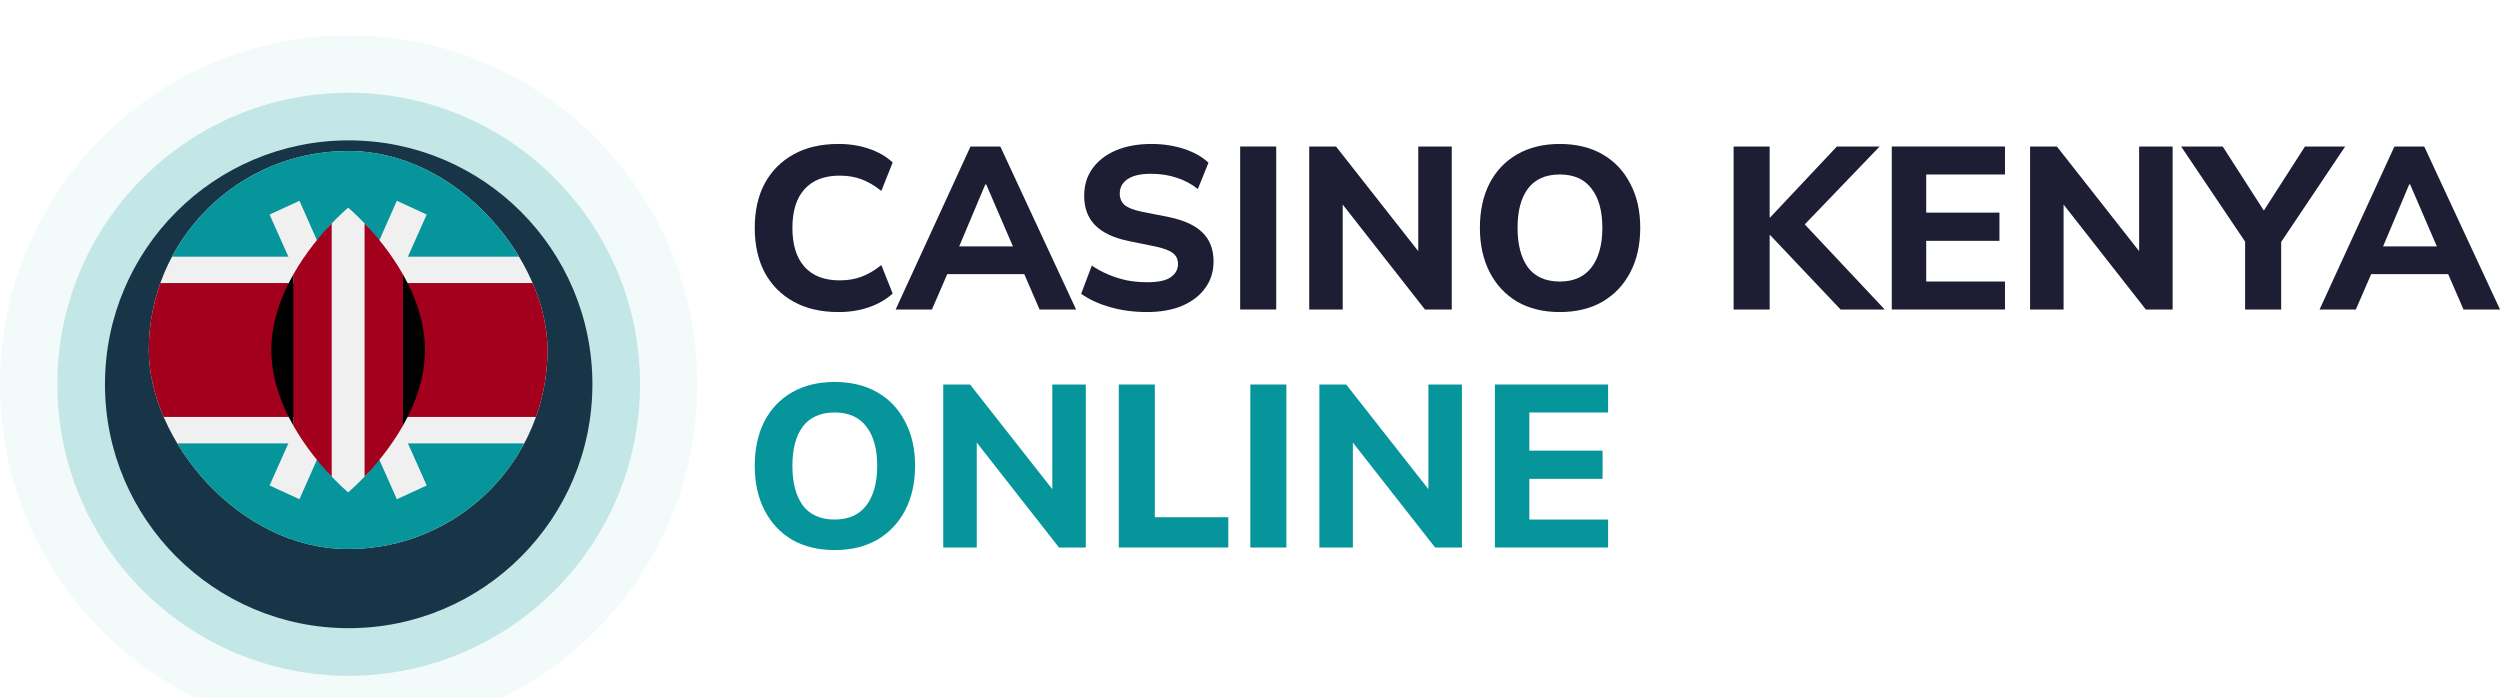
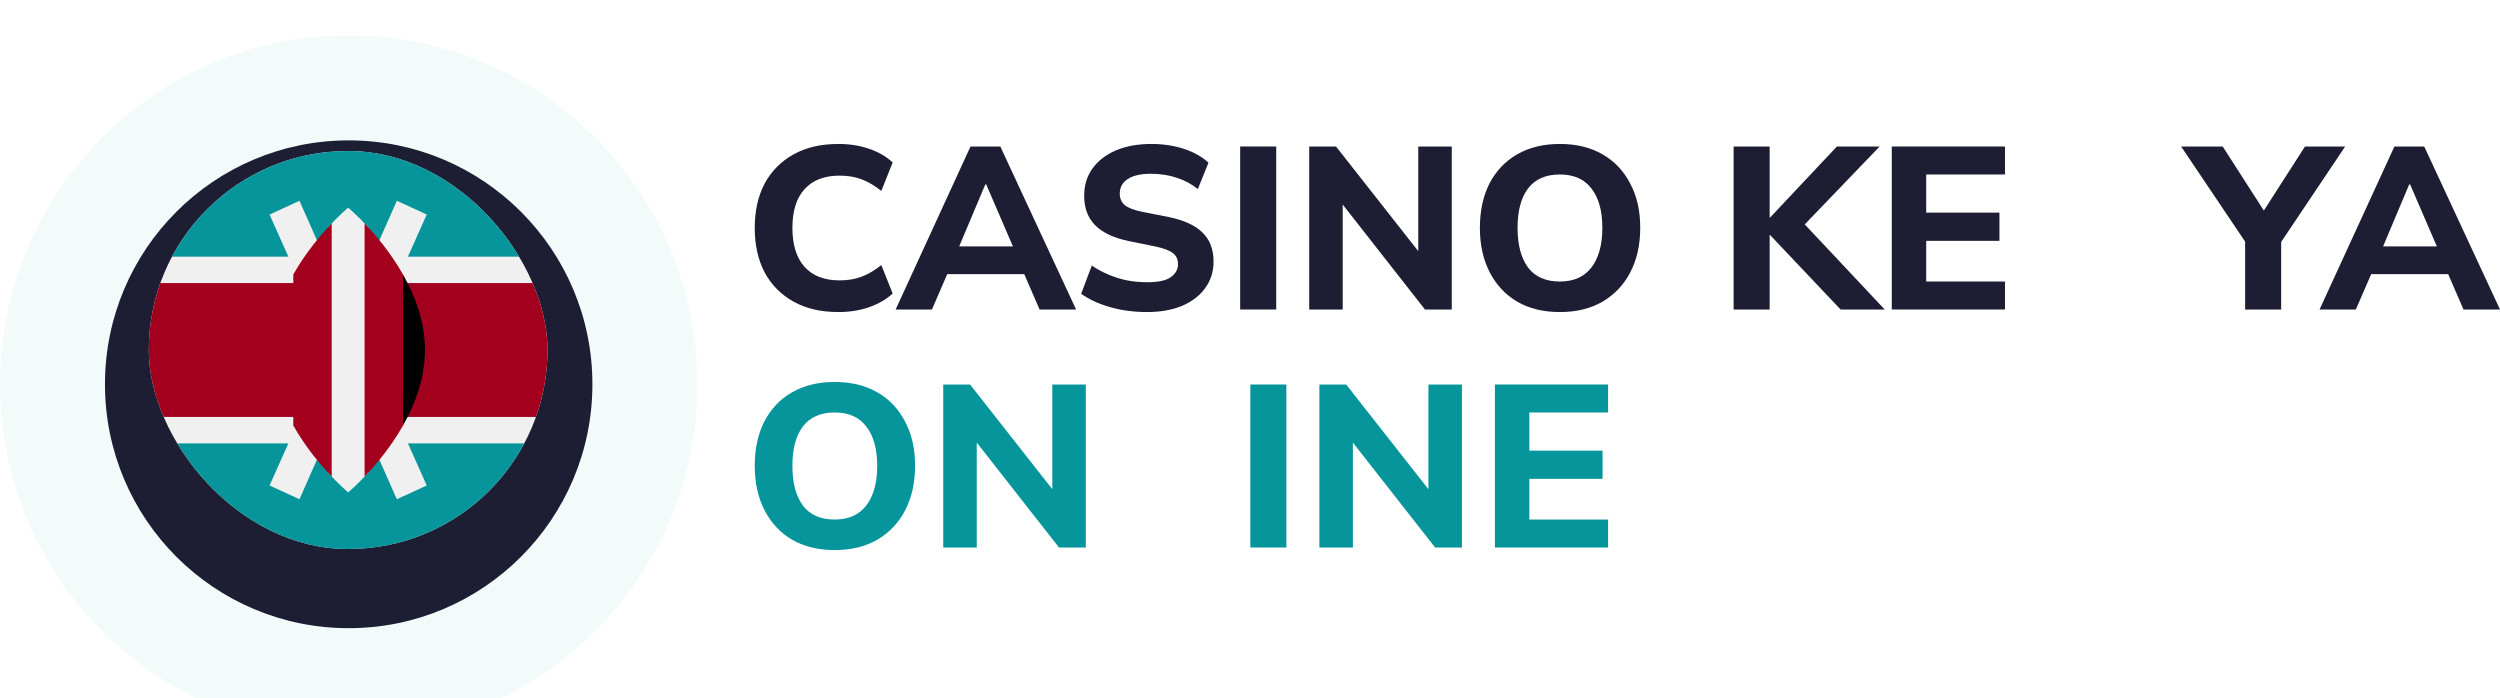
<svg xmlns="http://www.w3.org/2000/svg" width="566" height="158" viewBox="0 0 566 158" fill="none">
  <g clip-path="url(#clip0_44_608)">
    <path d="M338.446 123.957V87.053H364.076V93.387H346.24V102.024H362.821V108.411H346.24V117.624H364.076V123.957H338.446Z" fill="#06959B" />
    <path d="M298.705 123.957V87.053H304.772L324.806 112.546H323.394V87.053H330.978V123.957H324.911L304.929 98.465H306.289V123.957H298.705Z" fill="#06959B" />
    <path d="M283.074 123.957V87.053H291.234V123.957H283.074Z" fill="#06959B" />
-     <path d="M253.293 123.957V87.053H261.453V117.1H278.087V123.957H253.293Z" fill="#06959B" />
    <path d="M213.552 123.957V87.053H219.62L239.654 112.546H238.241V87.053H245.826V123.957H239.758L219.777 98.465H221.137V123.957H213.552Z" fill="#06959B" />
    <path d="M170.874 105.479C170.874 101.64 171.588 98.308 173.018 95.481C174.483 92.62 176.575 90.403 179.295 88.833C182.015 87.263 185.241 86.478 188.972 86.478C192.703 86.478 195.929 87.263 198.649 88.833C201.369 90.403 203.461 92.62 204.926 95.481C206.425 98.308 207.175 101.623 207.175 105.427C207.175 109.3 206.425 112.668 204.926 115.53C203.461 118.356 201.369 120.572 198.649 122.178C195.929 123.748 192.703 124.533 188.972 124.533C185.241 124.533 182.015 123.748 179.295 122.178C176.61 120.572 174.535 118.339 173.07 115.477C171.606 112.616 170.874 109.283 170.874 105.479ZM179.4 105.479C179.4 109.283 180.184 112.267 181.753 114.43C183.358 116.559 185.764 117.623 188.972 117.623C192.11 117.623 194.499 116.559 196.138 114.43C197.777 112.267 198.596 109.283 198.596 105.479C198.596 101.64 197.777 98.674 196.138 96.58C194.534 94.452 192.145 93.387 188.972 93.387C185.764 93.387 183.358 94.452 181.753 96.58C180.184 98.674 179.4 101.64 179.4 105.479Z" fill="#06959B" />
    <path d="M525.148 70.072L542.096 33.168H548.844L566 70.072H557.736L553.29 59.812L556.48 62.063H534.564L537.807 59.812L533.361 70.072H525.148ZM545.444 41.753L538.696 57.771L537.284 55.782H553.76L552.557 57.771L545.653 41.753H545.444Z" fill="#1D1D33" />
    <path d="M508.296 70.072V52.536L509.97 57.195L493.807 33.168H503.222L513.37 48.977H511.696L521.844 33.168H530.945L514.835 57.195L516.456 52.536V70.072H508.296Z" fill="#1D1D33" />
-     <path d="M459.611 70.072V33.168H465.678L485.712 58.66H484.3V33.168H491.884V70.072H485.817L465.835 44.579H467.195V70.072H459.611Z" fill="#1D1D33" />
    <path d="M428.298 70.072V33.168H453.928V39.502H436.092V48.139H452.673V54.525H436.092V63.738H453.928V70.072H428.298Z" fill="#1D1D33" />
    <path d="M392.49 70.072V33.168H400.65V49.238H400.754L415.871 33.168H425.548L406.979 52.484L407.031 49.133L426.699 70.072H416.708L400.754 53.217H400.65V70.072H392.49Z" fill="#1D1D33" />
    <path d="M335.049 51.593C335.049 47.755 335.764 44.422 337.193 41.595C338.658 38.734 340.75 36.518 343.47 34.947C346.19 33.377 349.416 32.592 353.147 32.592C356.878 32.592 360.104 33.377 362.824 34.947C365.544 36.518 367.636 38.734 369.101 41.595C370.6 44.422 371.35 47.737 371.35 51.541C371.35 55.415 370.6 58.782 369.101 61.644C367.636 64.471 365.544 66.686 362.824 68.292C360.104 69.862 356.878 70.647 353.147 70.647C349.416 70.647 346.19 69.862 343.47 68.292C340.785 66.686 338.71 64.453 337.246 61.592C335.781 58.73 335.049 55.397 335.049 51.593ZM343.575 51.593C343.575 55.397 344.36 58.381 345.929 60.545C347.533 62.673 349.939 63.738 353.147 63.738C356.286 63.738 358.674 62.673 360.313 60.545C361.952 58.381 362.772 55.397 362.772 51.593C362.772 47.755 361.952 44.788 360.313 42.695C358.709 40.566 356.32 39.502 353.147 39.502C349.939 39.502 347.533 40.566 345.929 42.695C344.36 44.788 343.575 47.755 343.575 51.593Z" fill="#1D1D33" />
    <path d="M296.406 70.072V33.168H302.473L322.507 58.66H321.095V33.168H328.679V70.072H322.612L302.63 44.579H303.99V70.072H296.406Z" fill="#1D1D33" />
    <path d="M280.775 70.072V33.168H288.935V70.072H280.775Z" fill="#1D1D33" />
    <path d="M259.685 70.647C256.721 70.647 253.949 70.281 251.368 69.548C248.788 68.815 246.591 67.803 244.777 66.512L247.183 60.126C248.369 60.928 249.624 61.609 250.95 62.167C252.275 62.726 253.67 63.162 255.134 63.476C256.599 63.755 258.133 63.895 259.737 63.895C262.248 63.895 264.026 63.511 265.073 62.743C266.154 61.975 266.694 60.998 266.694 59.812C266.694 58.73 266.328 57.91 265.596 57.352C264.898 56.758 263.608 56.252 261.725 55.833L255.553 54.577C252.17 53.879 249.642 52.693 247.968 51.018C246.294 49.343 245.457 47.109 245.457 44.317C245.457 41.944 246.085 39.885 247.34 38.141C248.596 36.396 250.357 35.035 252.623 34.057C254.925 33.08 257.61 32.592 260.679 32.592C263.294 32.592 265.735 32.958 268.002 33.691C270.268 34.424 272.134 35.471 273.599 36.832L271.192 42.799C269.763 41.648 268.159 40.793 266.38 40.234C264.637 39.641 262.684 39.344 260.522 39.344C258.255 39.344 256.512 39.746 255.291 40.548C254.105 41.351 253.513 42.45 253.513 43.846C253.513 44.893 253.879 45.748 254.611 46.411C255.343 47.039 256.634 47.545 258.482 47.929L264.549 49.133C268.002 49.831 270.565 51 272.239 52.64C273.912 54.281 274.749 56.462 274.749 59.184C274.749 61.487 274.122 63.493 272.866 65.203C271.646 66.913 269.902 68.257 267.636 69.234C265.404 70.176 262.754 70.647 259.685 70.647Z" fill="#1D1D33" />
    <path d="M202.774 70.072L219.722 33.168H226.47L243.626 70.072H235.362L230.916 59.812L234.106 62.063H212.19L215.433 59.812L210.987 70.072H202.774ZM223.07 41.753L216.322 57.771L214.91 55.782H231.386L230.183 57.771L223.279 41.753H223.07Z" fill="#1D1D33" />
    <path d="M189.809 70.647C185.868 70.647 182.486 69.862 179.661 68.292C176.837 66.721 174.657 64.523 173.123 61.696C171.623 58.835 170.874 55.467 170.874 51.593C170.874 47.72 171.623 44.37 173.123 41.543C174.657 38.716 176.837 36.518 179.661 34.947C182.486 33.377 185.868 32.592 189.809 32.592C192.354 32.592 194.673 32.958 196.766 33.691C198.858 34.389 200.636 35.419 202.101 36.779L199.538 43.218C197.934 41.962 196.399 41.072 194.935 40.548C193.505 40.025 191.884 39.763 190.07 39.763C186.618 39.763 183.968 40.793 182.12 42.852C180.306 44.876 179.4 47.79 179.4 51.593C179.4 55.397 180.306 58.329 182.12 60.388C183.968 62.447 186.618 63.476 190.07 63.476C191.884 63.476 193.505 63.214 194.935 62.691C196.399 62.167 197.934 61.277 199.538 60.021L202.101 66.46C200.636 67.786 198.858 68.815 196.766 69.548C194.673 70.281 192.354 70.647 189.809 70.647Z" fill="#1D1D33" />
    <g opacity="0.05" filter="url(#filter0_dd_44_608)">
      <path d="M78.941 158C122.54 158 157.883 122.63 157.883 79C157.883 35.37 122.54 0 78.941 0C35.343 0 0 35.37 0 79C0 122.63 35.343 158 78.941 158Z" fill="#06959B" />
    </g>
    <g filter="url(#filter1_dd_44_608)">
      <path d="M78.942 134.219C109.415 134.219 134.119 109.496 134.119 79C134.119 48.504 109.415 23.781 78.942 23.781C48.468 23.781 23.764 48.504 23.764 79C23.764 109.496 48.468 134.219 78.942 134.219Z" fill="#1D1D33" />
    </g>
    <g opacity="0.2" filter="url(#filter2_dd_44_608)">
-       <path d="M78.941 145C115.365 145 144.892 115.451 144.892 79C144.892 42.549 115.365 13 78.941 13C42.517 13 12.99 42.549 12.99 79C12.99 115.451 42.517 145 78.941 145Z" fill="#06959B" />
-     </g>
+       </g>
    <g clip-path="url(#clip1_44_608)">
      <path d="M123.955 34.195H33.686V124.289H123.955V34.195Z" fill="#F0F0F0" />
      <path d="M123.955 34.195H33.686V58.103H123.955V34.195Z" fill="#06959B" />
      <path d="M123.955 100.385H33.686V124.289H123.955V100.385Z" fill="#06959B" />
      <path d="M123.955 64.093H33.686V94.394H123.955V64.093Z" fill="#A2001D" />
      <path d="M96.609 48.574L89.844 45.457L78.82 70.369L67.797 45.457L61.032 48.574L74.717 79.242L61.032 109.911L67.797 113.027L78.82 88.116L89.844 113.027L96.609 109.911L82.924 79.242L96.609 48.574Z" fill="#F0F0F0" />
      <path d="M83.416 51.511C80.797 48.656 78.821 47.015 78.821 47.015C78.821 47.015 76.845 48.656 74.226 51.511V106.973C76.845 109.828 78.821 111.469 78.821 111.469C78.821 111.469 80.797 109.828 83.416 106.973V51.511Z" fill="#F0F0F0" />
      <path d="M66.401 62.147V96.337C69.169 101.232 72.556 105.243 75.095 107.903V50.581C72.556 53.241 69.169 57.252 66.401 62.147Z" fill="#A2001D" />
      <path d="M91.239 62.147C88.472 57.253 85.084 53.241 82.546 50.581V107.903C85.084 105.243 88.472 101.232 91.239 96.338V62.147Z" fill="#A2001D" />
      <path d="M91.24 62.147V96.337C94.042 91.382 96.207 85.523 96.207 79.242C96.207 72.962 94.042 67.103 91.24 62.147Z" fill="black" />
-       <path d="M66.402 62.147V96.337C63.6 91.382 61.434 85.523 61.434 79.242C61.434 72.962 63.6 67.103 66.402 62.147Z" fill="black" />
    </g>
  </g>
  <defs>
    <filter id="filter0_dd_44_608" x="-14" y="-8" width="185.883" height="186" filterUnits="userSpaceOnUse" color-interpolation-filters="sRGB">
      <feFlood flood-opacity="0" result="BackgroundImageFix" />
      <feColorMatrix in="SourceAlpha" type="matrix" values="0 0 0 0 0 0 0 0 0 0 0 0 0 0 0 0 0 0 127 0" result="hardAlpha" />
      <feOffset dy="2" />
      <feGaussianBlur stdDeviation="1.5" />
      <feColorMatrix type="matrix" values="0 0 0 0 0 0 0 0 0 0 0 0 0 0 0 0 0 0 0.3 0" />
      <feBlend mode="normal" in2="BackgroundImageFix" result="effect1_dropShadow_44_608" />
      <feColorMatrix in="SourceAlpha" type="matrix" values="0 0 0 0 0 0 0 0 0 0 0 0 0 0 0 0 0 0 127 0" result="hardAlpha" />
      <feMorphology radius="4" operator="dilate" in="SourceAlpha" result="effect2_dropShadow_44_608" />
      <feOffset dy="6" />
      <feGaussianBlur stdDeviation="5" />
      <feColorMatrix type="matrix" values="0 0 0 0 0 0 0 0 0 0 0 0 0 0 0 0 0 0 0.15 0" />
      <feBlend mode="normal" in2="effect1_dropShadow_44_608" result="effect2_dropShadow_44_608" />
      <feBlend mode="normal" in="SourceGraphic" in2="effect2_dropShadow_44_608" result="shape" />
    </filter>
    <filter id="filter1_dd_44_608" x="9.764" y="15.781" width="138.355" height="138.438" filterUnits="userSpaceOnUse" color-interpolation-filters="sRGB">
      <feFlood flood-opacity="0" result="BackgroundImageFix" />
      <feColorMatrix in="SourceAlpha" type="matrix" values="0 0 0 0 0 0 0 0 0 0 0 0 0 0 0 0 0 0 127 0" result="hardAlpha" />
      <feOffset dy="2" />
      <feGaussianBlur stdDeviation="1.5" />
      <feColorMatrix type="matrix" values="0 0 0 0 0 0 0 0 0 0 0 0 0 0 0 0 0 0 0.3 0" />
      <feBlend mode="normal" in2="BackgroundImageFix" result="effect1_dropShadow_44_608" />
      <feColorMatrix in="SourceAlpha" type="matrix" values="0 0 0 0 0 0 0 0 0 0 0 0 0 0 0 0 0 0 127 0" result="hardAlpha" />
      <feMorphology radius="4" operator="dilate" in="SourceAlpha" result="effect2_dropShadow_44_608" />
      <feOffset dy="6" />
      <feGaussianBlur stdDeviation="5" />
      <feColorMatrix type="matrix" values="0 0 0 0 0 0 0 0 0 0 0 0 0 0 0 0 0 0 0.15 0" />
      <feBlend mode="normal" in2="effect1_dropShadow_44_608" result="effect2_dropShadow_44_608" />
      <feBlend mode="normal" in="SourceGraphic" in2="effect2_dropShadow_44_608" result="shape" />
    </filter>
    <filter id="filter2_dd_44_608" x="-1.01" y="5" width="159.902" height="160" filterUnits="userSpaceOnUse" color-interpolation-filters="sRGB">
      <feFlood flood-opacity="0" result="BackgroundImageFix" />
      <feColorMatrix in="SourceAlpha" type="matrix" values="0 0 0 0 0 0 0 0 0 0 0 0 0 0 0 0 0 0 127 0" result="hardAlpha" />
      <feOffset dy="2" />
      <feGaussianBlur stdDeviation="1.5" />
      <feColorMatrix type="matrix" values="0 0 0 0 0 0 0 0 0 0 0 0 0 0 0 0 0 0 0.3 0" />
      <feBlend mode="normal" in2="BackgroundImageFix" result="effect1_dropShadow_44_608" />
      <feColorMatrix in="SourceAlpha" type="matrix" values="0 0 0 0 0 0 0 0 0 0 0 0 0 0 0 0 0 0 127 0" result="hardAlpha" />
      <feMorphology radius="4" operator="dilate" in="SourceAlpha" result="effect2_dropShadow_44_608" />
      <feOffset dy="6" />
      <feGaussianBlur stdDeviation="5" />
      <feColorMatrix type="matrix" values="0 0 0 0 0 0 0 0 0 0 0 0 0 0 0 0 0 0 0.15 0" />
      <feBlend mode="normal" in2="effect1_dropShadow_44_608" result="effect2_dropShadow_44_608" />
      <feBlend mode="normal" in="SourceGraphic" in2="effect2_dropShadow_44_608" result="shape" />
    </filter>
    <clipPath id="clip0_44_608">
      <rect width="566" height="158" fill="white" />
    </clipPath>
    <clipPath id="clip1_44_608">
      <rect x="33.686" y="34.195" width="90.269" height="90.094" rx="45.047" fill="white" />
    </clipPath>
  </defs>
</svg>